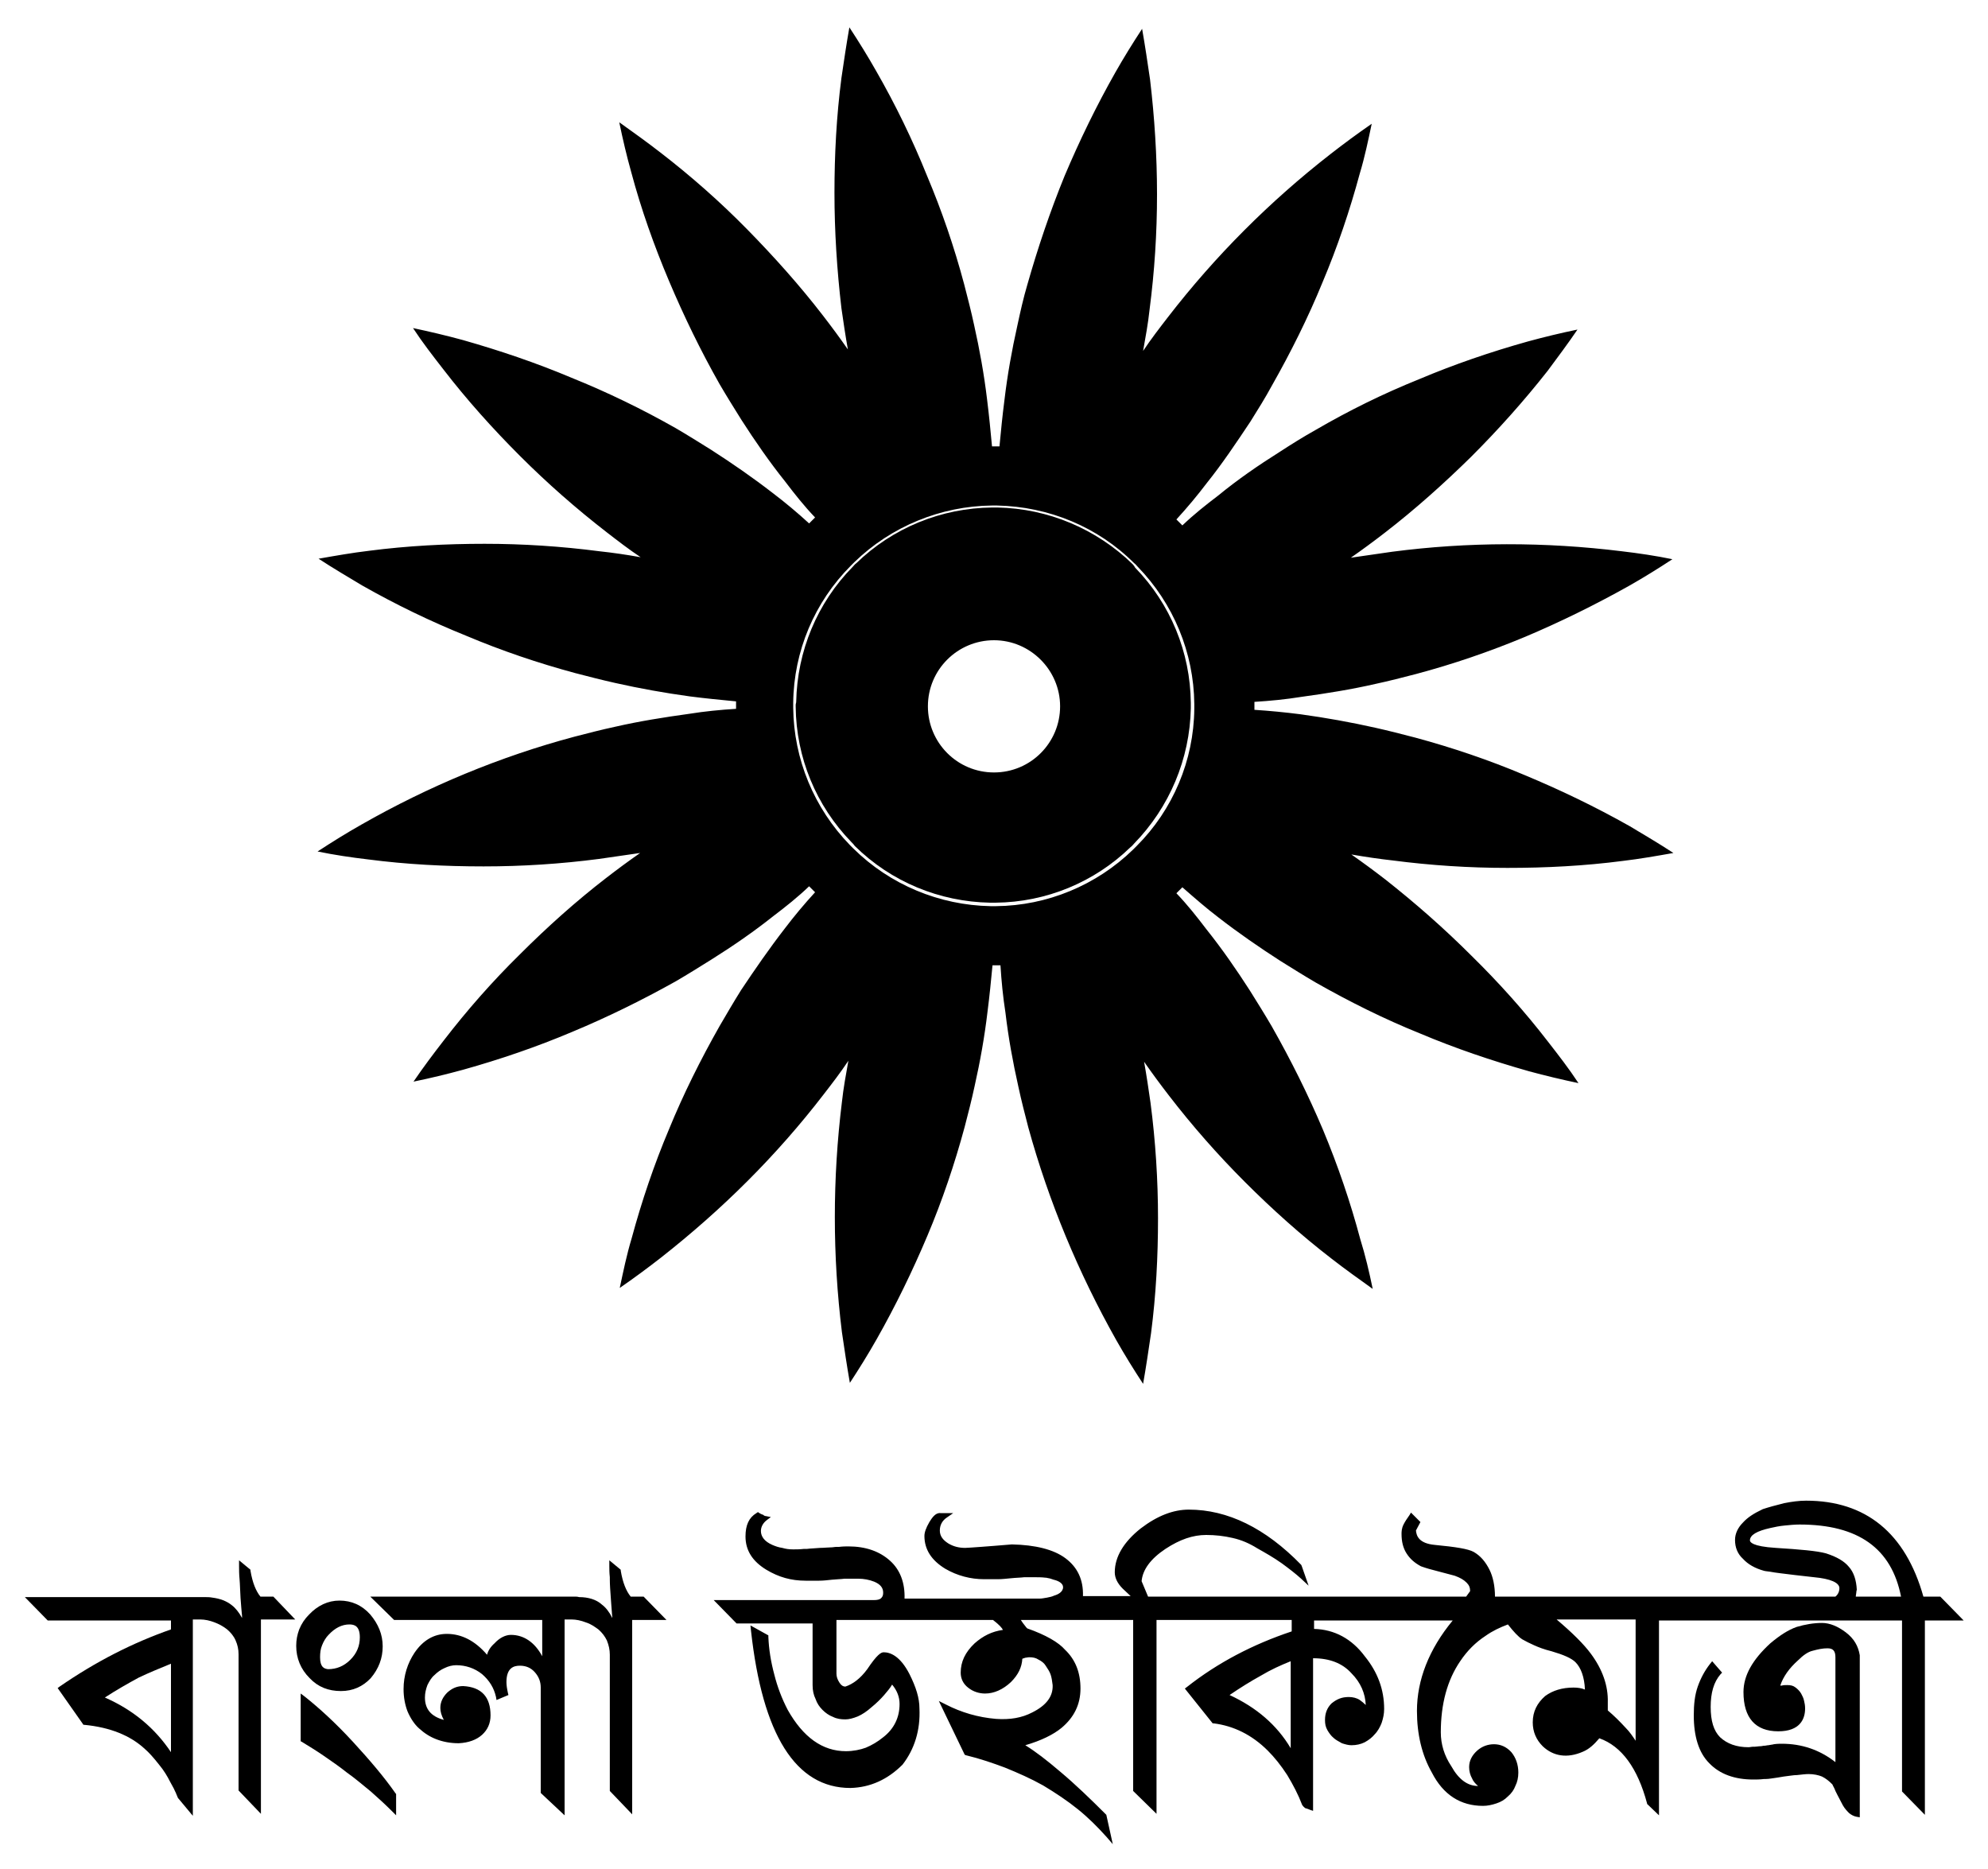
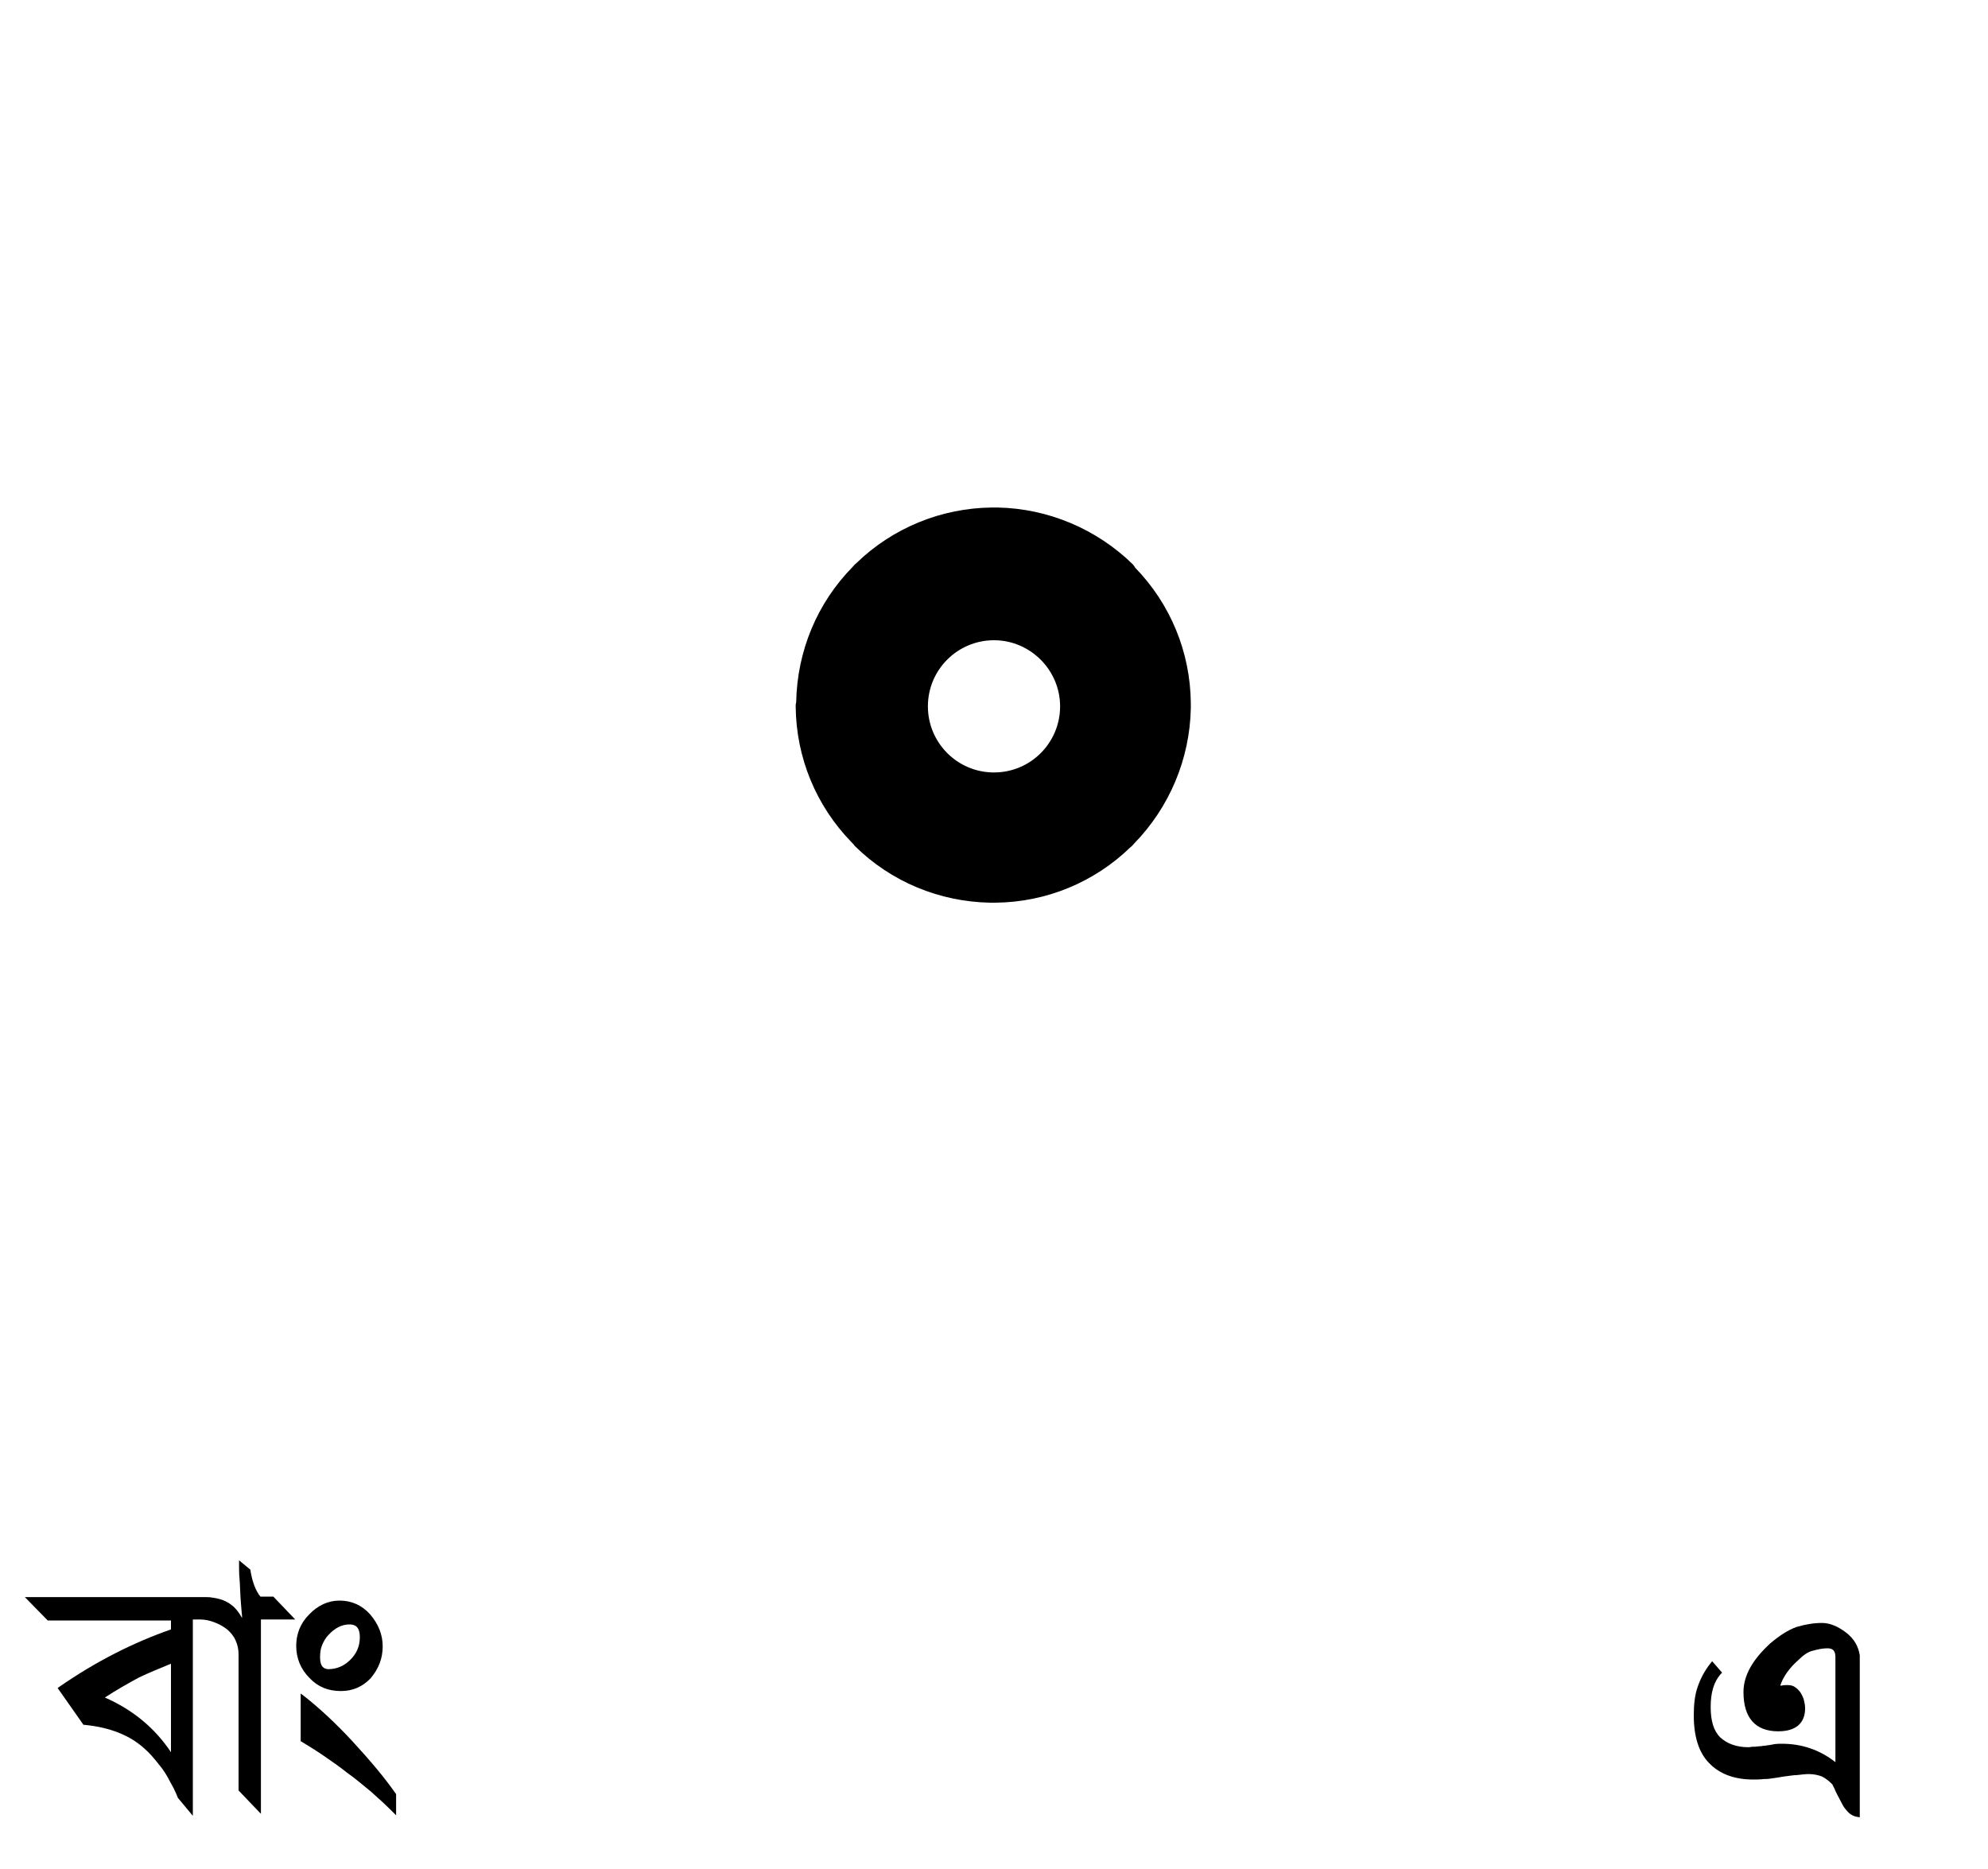
<svg xmlns="http://www.w3.org/2000/svg" xmlns:ns1="http://sodipodi.sourceforge.net/DTD/sodipodi-0.dtd" xmlns:ns2="http://www.inkscape.org/namespaces/inkscape" version="1.1" id="Layer_1" ns1:docname="Bangla_WikiMoitree_logo_vertical.svg" x="0px" y="0px" viewBox="0 0 400 376" xml:space="preserve" ns2:version="1.0.2-2 (e86c870879, 2021-01-15)" width="400" height="376">
  <defs id="defs302" />
  <ns1:namedview pagecolor="#ffffff" bordercolor="#666666" borderopacity="1" objecttolerance="10" gridtolerance="10" guidetolerance="10" ns2:pageopacity="0" ns2:pageshadow="2" ns2:window-width="1920" ns2:window-height="991" id="namedview300" showgrid="false" ns2:zoom="1.0904255" ns2:cx="260.59426" ns2:cy="265.33494" ns2:window-x="-9" ns2:window-y="-9" ns2:window-maximized="1" ns2:current-layer="Layer_1" />
  <style type="text/css" id="style275">
	.st0{fill:none;}
</style>
  <g id="g319">
    <g id="g77">
      <g id="g294">
        <g id="g289">
          <path d="m 55,321.2 h -2.6 c -0.9,-1.1 -1.6,-2.8 -2,-5.2 v -0.2 l -2.3,-1.9 v 1.1 c 0,0.7 0,1.7 0.1,2.7 0.1,1.1 0.1,2.3 0.2,3.8 0.1,1.4 0.2,2.6 0.3,3.6 v 0.3 c 0,0 0,0 0,0.1 -0.6,-1.1 -1.3,-2 -2.1,-2.6 -1,-0.8 -2.3,-1.3 -3.9,-1.5 -0.5,-0.1 -1,-0.1 -1.6,-0.1 H 5 l 4.6,4.7 h 24.8 v 1.8 c -7.7,2.7 -15,6.4 -22.4,11.5 l -0.4,0.3 5.2,7.4 H 17 c 5.1,0.5 9.2,2.1 12.2,4.9 0.8,0.7 1.7,1.7 2.8,3.1 1,1.2 1.7,2.4 2.2,3.4 l 0.6,1.1 c 0.3,0.5 0.4,0.9 0.5,1 0.2,0.4 0.3,0.8 0.5,1.2 l 3,3.6 v -39.5 h 1.5 c 0.9,0 1.9,0.2 2.9,0.6 0.8,0.3 1.6,0.7 2.5,1.4 0.7,0.6 1.3,1.3 1.7,2.2 0.4,0.9 0.6,1.8 0.6,2.8 v 27.4 l 4.5,4.7 v -39.1 h 6.9 z m -20.6,13.5 v 17.8 c -3.2,-4.8 -7.6,-8.5 -13.3,-11 2.3,-1.5 4.6,-2.8 6.8,-4 2.1,-1 4.3,-1.9 6.5,-2.8 z" id="path277" />
          <path d="m 71,350.4 c -3.5,-3.8 -6.8,-6.8 -9.7,-9.1 l -0.8,-0.6 v 9.6 l 0.2,0.1 c 1.3,0.8 2.8,1.7 4.4,2.8 1.6,1.1 3.2,2.2 4.7,3.4 1.7,1.2 3.2,2.5 4.8,3.8 1.6,1.4 3,2.7 4.3,4 l 0.8,0.8 v -4.3 l -0.1,-0.1 c -2.3,-3.3 -5.2,-6.7 -8.6,-10.4 z" id="path279" />
          <path d="m 68.6,340.2 c 2.4,0 4.4,-0.9 6,-2.6 1.6,-1.9 2.4,-4 2.4,-6.4 0,-2.4 -0.9,-4.5 -2.5,-6.4 -1.7,-1.9 -3.8,-2.8 -6.2,-2.8 -2.3,0 -4.4,1 -6.1,2.8 -0.9,0.9 -1.5,1.8 -2,3 -0.4,1.1 -0.6,2.1 -0.6,3.3 0,2.5 0.9,4.7 2.7,6.5 1.7,1.8 3.8,2.6 6.3,2.6 z m -4.2,-6.8 c 0,-0.9 0.1,-1.7 0.4,-2.4 0.3,-0.8 0.8,-1.6 1.3,-2.1 1.3,-1.4 2.7,-2.1 4.2,-2.1 1,0 2.1,0.3 2.1,2.6 0,1.7 -0.6,3.2 -1.9,4.5 -1.3,1.3 -2.8,1.9 -4.5,1.9 -0.8,-0.1 -1.6,-0.4 -1.6,-2.4 z" id="path281" />
-           <path d="m 126.9,321.2 c -0.9,-1.1 -1.6,-2.8 -2,-5.2 v -0.2 l -2.3,-1.9 v 1.1 c 0,0.6 0,1.4 0.1,2.3 v 0.4 c 0,1.1 0.1,2.4 0.2,3.8 l 0.1,1.4 c 0.1,0.9 0.1,1.7 0.2,2.4 0,0.1 0,0.1 0,0.2 -0.6,-1.2 -1.3,-2.1 -2.1,-2.7 -1.1,-1 -2.7,-1.5 -4.6,-1.5 -0.3,-0.1 -0.6,-0.1 -0.9,-0.1 H 74.5 l 4.8,4.7 h 29.8 v 7.3 c -1.5,-2.8 -3.7,-4.3 -6.3,-4.3 -1.1,0 -2.3,0.6 -3.3,1.7 -0.8,0.7 -1.3,1.5 -1.5,2.3 -2.4,-2.8 -5.1,-4.2 -8.1,-4.2 -2.6,0 -4.8,1.3 -6.5,3.8 -1.4,2.1 -2.2,4.6 -2.2,7.3 0,1.7 0.3,3.2 0.8,4.5 0.6,1.4 1.4,2.6 2.3,3.4 1.1,1 2.2,1.7 3.5,2.2 1.3,0.5 2.8,0.8 4.5,0.8 0,0 0,0 0,0 2,-0.1 3.6,-0.7 4.7,-1.7 1.1,-1 1.7,-2.3 1.7,-3.9 0,-3.7 -1.8,-5.7 -5.5,-5.9 -1.2,0 -2.2,0.4 -3.2,1.3 -0.9,0.9 -1.4,1.9 -1.4,3.1 0,0.7 0.2,1.5 0.7,2.4 -2.6,-0.7 -3.8,-2.2 -3.8,-4.5 0,-0.9 0.2,-1.7 0.5,-2.5 0.4,-0.8 0.8,-1.5 1.4,-2 0.6,-0.6 1.3,-1.1 2,-1.4 0.8,-0.4 1.6,-0.6 2.4,-0.6 1.9,0 3.7,0.6 5.2,1.8 1.5,1.3 2.4,2.8 2.8,4.6 l 0.1,0.6 2.4,-1 -0.1,-0.4 c -0.2,-0.9 -0.3,-1.6 -0.3,-2.2 0,-2.9 1.5,-3.3 2.7,-3.3 1.2,0 2.2,0.4 3,1.3 0.8,0.9 1.2,1.9 1.2,3.1 v 21.2 l 4.8,4.5 v -39.4 h 1.4 c 0.9,0 1.9,0.2 2.9,0.6 1,0.3 1.8,0.9 2.5,1.4 0.8,0.7 1.3,1.4 1.7,2.2 0.4,1 0.6,1.9 0.6,2.9 v 27.4 l 4.5,4.7 v -39.1 h 6.9 l -4.6,-4.7 z" id="path283" />
          <path d="m 371.4,328.4 c -1.6,-1.2 -3.2,-1.9 -4.8,-1.9 -1.7,0 -3.4,0.3 -5.1,0.8 -1.7,0.6 -3.4,1.7 -5.3,3.3 -3.6,3.3 -5.4,6.5 -5.4,9.8 0,5.2 2.4,7.9 7,7.9 4.4,0 5.4,-2.5 5.4,-4.6 0,-0.6 -0.1,-1.1 -0.2,-1.5 -0.1,-0.6 -0.4,-1.1 -0.6,-1.5 -0.3,-0.5 -0.7,-0.9 -1.1,-1.2 -0.5,-0.4 -1,-0.5 -1.7,-0.5 -0.3,0 -0.8,0 -1.1,0.1 -0.1,0 -0.2,0 -0.3,0 0.6,-1.8 1.8,-3.5 3.6,-5.1 1,-1 2,-1.7 2.9,-1.9 1.1,-0.3 2,-0.5 3,-0.5 1.1,0 1.6,0.5 1.6,1.8 v 21.1 c -3.2,-2.5 -6.8,-3.7 -10.8,-3.7 -0.4,0 -0.9,0 -1.6,0.1 -0.3,0.1 -0.7,0.1 -1.1,0.2 -0.3,0 -0.5,0.1 -0.8,0.1 -0.3,0 -0.5,0.1 -0.8,0.1 -0.4,0 -0.8,0.1 -1.1,0.1 h -0.3 c -0.4,0 -0.7,0.1 -1,0.1 -2.4,0 -4.3,-0.7 -5.7,-2 -1.3,-1.3 -1.9,-3.3 -1.9,-6.1 0,-2.8 0.6,-5 2,-6.6 l 0.3,-0.3 -2,-2.3 -0.4,0.5 c -1.1,1.4 -1.9,2.9 -2.5,4.6 -0.6,1.7 -0.8,3.6 -0.8,5.8 0,4.2 1,7.5 3.1,9.6 2.1,2.2 5.1,3.3 8.9,3.3 0.6,0 1.3,0 2.1,-0.1 h 0.3 c 0.8,0 1.6,-0.2 2.5,-0.3 l 1.2,-0.2 c 1,-0.1 1.9,-0.3 2.7,-0.3 0.9,-0.1 1.7,-0.2 2.3,-0.2 1,0 2,0.2 2.7,0.5 0.8,0.4 1.4,0.9 2,1.5 l 0.1,0.1 c 0.1,0.3 0.4,0.7 0.6,1.3 l 0.4,0.8 c 0.3,0.6 0.7,1.3 1.1,2.1 0.4,0.7 0.9,1.2 1.3,1.6 0.4,0.3 0.9,0.6 1.5,0.7 l 0.6,0.1 V 333 c -0.3,-1.8 -1.1,-3.3 -2.8,-4.6 z" id="path285" />
-           <path d="M 390.4,321.2 H 387 c -3.6,-12.8 -11.6,-19.3 -23.6,-19.3 -1.4,0 -2.9,0.2 -4.4,0.5 -1.6,0.4 -3.1,0.8 -4.3,1.2 -1.9,0.9 -3.1,1.7 -4,2.7 -1,1 -1.6,2.2 -1.6,3.5 0,1.5 0.5,2.8 1.6,3.8 1,1.1 2.4,1.9 4.2,2.4 0.3,0.1 0.7,0.1 1.3,0.2 0.5,0.1 1.2,0.2 2,0.3 1.7,0.2 3.9,0.5 6.8,0.8 3.3,0.3 5.1,1.1 5.1,2.2 0,0.7 -0.3,1.3 -0.8,1.7 h -68.5 c 0,-2.1 -0.4,-4 -1.1,-5.4 -0.8,-1.6 -1.8,-2.8 -3.2,-3.6 -1.1,-0.6 -3.6,-1 -7.8,-1.4 -3.2,-0.3 -3.7,-1.8 -3.8,-2.9 l 0.9,-1.7 -1.9,-1.9 -0.3,0.5 c -0.5,0.7 -0.9,1.3 -1.2,1.9 -0.4,0.8 -0.4,1.5 -0.4,1.9 0,1.5 0.3,2.8 1,3.9 0.7,1.1 1.6,1.9 2.9,2.6 1.1,0.4 2.2,0.7 3.4,1 1.1,0.3 2.3,0.6 3.4,0.9 1.1,0.4 1.8,0.8 2.4,1.4 0.5,0.5 0.7,1 0.7,1.7 l -0.8,1.1 h -64 l -1.3,-3.1 c 0.2,-2.3 1.8,-4.5 4.8,-6.5 2.9,-1.9 5.5,-2.8 8.2,-2.8 1.8,0 3.6,0.2 5.3,0.6 1.8,0.4 3.4,1.1 5,2.1 1.6,0.9 3.2,1.8 4.9,3 1.5,1.1 2.8,2.1 3.9,3.1 l 1.5,1.4 -1.4,-4 -0.1,-0.2 c -7.2,-7.4 -14.8,-11.1 -22.6,-11.1 -3.1,0 -6.3,1.2 -9.7,3.8 -3.4,2.7 -5.2,5.7 -5.2,8.8 0,1.1 0.5,2.2 1.6,3.3 l 1.6,1.5 h -9.6 c 0.1,-3.3 -1.1,-5.8 -3.5,-7.6 -2.4,-1.8 -6.1,-2.7 -10.8,-2.8 -2.6,0.2 -4.7,0.4 -6.3,0.5 -1.6,0.1 -2.6,0.2 -3.1,0.2 -1.3,0 -2.4,-0.3 -3.4,-0.9 -1.1,-0.7 -1.7,-1.5 -1.7,-2.6 0,-1.1 0.5,-2 1.4,-2.6 l 1.3,-0.9 h -1.6 c -0.1,0 -0.3,0 -0.4,0 h -0.2 c -0.1,0 -0.1,0 -0.2,0 -0.1,0 -0.2,0 -0.2,0 -1,-0.1 -1.7,1 -2.2,1.8 -0.7,1.2 -1,2.1 -1,2.8 0,2.7 1.4,4.9 4.2,6.6 2.4,1.4 5.1,2.1 7.8,2.1 0.3,0 0.6,0 0.9,0 0.4,0 0.9,0 1.4,0 h 0.5 c 0.8,0 1.6,-0.1 2.7,-0.2 0.9,-0.1 1.8,-0.1 2.6,-0.2 h 0.5 c 0.5,0 0.9,0 1.3,0 1,0 1.7,0 2.5,0.1 h 0.1 c 0.6,0.1 1,0.2 1.5,0.4 0.9,0.2 1.9,0.7 1.9,1.5 0,1 -1.1,1.5 -1.8,1.7 -0.4,0.2 -0.9,0.3 -1.4,0.4 -0.6,0.1 -1.1,0.2 -1.5,0.2 H 182 c 0.1,-3.2 -0.9,-5.8 -2.9,-7.6 -2.1,-1.9 -4.9,-2.9 -8.4,-2.9 -0.5,0 -1.1,0 -1.9,0.1 h -0.5 c -0.4,0 -0.7,0.1 -1.2,0.1 -0.6,0 -1.3,0.1 -2.1,0.1 -1,0.1 -1.9,0.1 -2.6,0.2 h -0.6 c -0.9,0.1 -1.6,0.1 -2.2,0.1 -0.9,0 -1.5,-0.1 -2.2,-0.3 -0.7,-0.1 -1.3,-0.3 -2,-0.6 -1.6,-0.7 -2.3,-1.7 -2.3,-2.8 0,-0.8 0.4,-1.6 1.2,-2.2 l 0.8,-0.6 -1,-0.2 c -0.2,0 -0.4,-0.1 -0.6,-0.3 h -0.1 c -0.3,-0.1 -0.4,-0.2 -0.6,-0.3 l -0.3,-0.2 -0.3,0.2 c -1.5,0.9 -2.2,2.4 -2.2,4.7 0,2.8 1.4,5 4.2,6.7 2.5,1.5 5,2.2 7.9,2.2 0.3,0 0.6,0 0.9,0 0.4,0 0.8,0 1.4,0 h 0.4 c 0.8,0 1.7,-0.1 2.6,-0.2 0.9,-0.1 1.8,-0.1 2.5,-0.2 h 0.6 c 0.5,0 0.9,0 1.3,0 0.3,0 0.6,0 0.9,0 1.1,0 2.2,0.2 3.2,0.6 1.2,0.5 1.8,1.2 1.8,2.2 0,0.5 -0.1,0.8 -0.4,1.1 -0.3,0.3 -0.8,0.4 -1.5,0.4 h -32.2 l 4.6,4.7 h 15.3 V 339 c 0,1.1 0.2,2 0.6,2.8 0.3,0.9 0.8,1.6 1.4,2.2 0.6,0.6 1.3,1.1 2.1,1.4 0.8,0.4 1.6,0.5 2.5,0.5 0.7,0 1.5,-0.2 2.5,-0.6 0.9,-0.4 1.8,-1 2.7,-1.8 1.1,-0.9 1.9,-1.7 2.6,-2.5 0.6,-0.7 1.2,-1.4 1.6,-2.1 1,1.2 1.5,2.5 1.5,3.9 0,2.7 -1.1,5 -3.3,6.7 -1.1,0.9 -2.3,1.6 -3.5,2.1 -1.1,0.4 -2.5,0.7 -4,0.7 -4.7,0 -8.6,-2.8 -11.7,-8.3 -1.2,-2.3 -2.1,-4.7 -2.7,-7.1 -0.7,-2.6 -1.1,-5.1 -1.2,-7.6 V 329 l -3.6,-2 0.1,1 c 2.3,21 9,31.7 20,31.7 4,-0.1 7.5,-1.7 10.5,-4.7 2.4,-3.1 3.6,-6.9 3.4,-11.3 0,-2.1 -0.7,-4.3 -2,-6.9 -1.9,-3.7 -3.9,-4.4 -5.2,-4.4 -0.5,0 -1.3,0.4 -3.3,3.4 -1.4,1.9 -2.9,3 -4.4,3.5 -0.5,0 -0.9,-0.3 -1.2,-0.8 -0.4,-0.6 -0.6,-1.2 -0.6,-1.8 v -10.8 h 31.5 c 1.3,1 1.8,1.6 2,2 -2.2,0.3 -4,1.2 -5.7,2.7 -1.9,1.8 -2.8,3.7 -2.8,5.9 0,1.2 0.5,2.3 1.6,3.1 0.9,0.7 2.1,1.1 3.3,1.1 1.8,0 3.6,-0.8 5.2,-2.3 1.5,-1.5 2.2,-3 2.3,-4.7 0.2,-0.1 0.4,-0.1 0.6,-0.2 0.2,0 0.5,-0.1 0.8,-0.1 0.7,0 1.3,0.1 1.9,0.5 0.6,0.3 1.1,0.7 1.4,1.2 0.4,0.6 0.8,1.2 1,1.8 0.2,0.6 0.3,1.3 0.4,2.1 0.1,2.3 -1.3,4.1 -4.1,5.5 -2.1,1.1 -4.5,1.5 -7.3,1.3 -3.6,-0.3 -7,-1.3 -10.1,-2.9 l -1.4,-0.7 5.2,10.8 0.2,0.1 c 2.9,0.7 5.5,1.6 7.9,2.5 2.7,1.1 5.2,2.2 7.7,3.6 2.5,1.5 4.9,3.1 7,4.8 2.1,1.7 3.9,3.5 5.7,5.5 l 1.3,1.5 -1.3,-5.9 -0.1,-0.1 c -3.1,-3.1 -6.1,-6 -9.2,-8.6 -2.7,-2.3 -4.9,-4 -7,-5.3 3.1,-0.9 5.6,-2.1 7.3,-3.5 2.5,-2.1 3.8,-4.7 3.8,-7.9 0,-3.2 -1,-5.8 -3.1,-7.8 -1.3,-1.5 -3.9,-3 -7.6,-4.3 l -0.2,-0.2 c -0.2,-0.3 -0.5,-0.6 -0.7,-0.9 -0.1,-0.2 -0.3,-0.4 -0.4,-0.6 H 228 v 34.4 l 4.7,4.6 v -39 h 27.2 v 2.3 c -7.8,2.6 -14.9,6.3 -21.1,11.2 l -0.4,0.3 5.6,7 h 0.2 c 4,0.5 7.7,2.3 10.9,5.5 1.3,1.3 2.6,2.9 3.9,4.9 1.2,2 2.2,3.9 3,6 0.2,0.3 0.4,0.5 0.7,0.7 h 0.1 c 0.3,0.1 0.6,0.2 0.8,0.3 l 0.6,0.2 v -30.7 c 3.3,0 5.9,1 7.7,3 1.9,1.9 2.8,4.1 2.9,6.4 v 0 c -0.4,-0.4 -0.8,-0.7 -1.2,-1 -0.6,-0.4 -1.4,-0.6 -2.2,-0.6 -1.4,0 -2.4,0.4 -3.5,1.3 -0.9,0.9 -1.3,2 -1.3,3.3 0,0.8 0.1,1.4 0.5,2.1 0.3,0.5 0.7,1.1 1.2,1.5 0.4,0.4 1,0.7 1.7,1.1 0.6,0.2 1.3,0.4 1.9,0.4 1,0 1.9,-0.2 2.7,-0.6 0.9,-0.5 1.5,-1 2,-1.6 0.6,-0.6 1.1,-1.5 1.4,-2.3 0.3,-0.9 0.5,-1.8 0.5,-2.8 0,-3.9 -1.3,-7.4 -3.9,-10.6 -2.6,-3.5 -6.1,-5.4 -10.2,-5.5 V 326 h 27.9 c -4.8,5.8 -7.2,12 -7.2,18.2 0,4.7 1,8.9 3,12.4 2.3,4.5 5.8,6.7 10.3,6.7 0.9,0 1.8,-0.2 2.7,-0.5 0.9,-0.3 1.6,-0.7 2.3,-1.4 0.7,-0.6 1.2,-1.3 1.5,-2.1 0.4,-0.8 0.6,-1.7 0.6,-2.7 0,-1.6 -0.5,-3 -1.4,-4.1 -1,-1.1 -2.2,-1.6 -3.5,-1.6 -1.2,0 -2.4,0.4 -3.4,1.3 -1,0.9 -1.6,2 -1.6,3.3 0,0.8 0.2,1.6 0.6,2.3 0.2,0.5 0.6,1 1.2,1.5 v 0 c -2.1,0 -3.9,-1.3 -5.4,-4 -1.4,-2.1 -2.1,-4.4 -2.1,-6.8 0,-5.7 1.3,-10.5 3.9,-14.3 1.4,-2.1 3.1,-3.8 5.1,-5.1 1.4,-1 2.9,-1.7 4.5,-2.3 1.1,1.4 2.1,2.5 2.9,3 0.7,0.4 1.5,0.8 2.4,1.2 0.9,0.4 1.9,0.8 3.5,1.2 2.4,0.7 4,1.4 4.8,2.2 1.1,1.1 1.8,3 1.9,5.5 -0.7,-0.3 -1.5,-0.4 -2.3,-0.4 -2.3,0 -4.2,0.6 -5.7,1.7 -1.6,1.4 -2.5,3.1 -2.5,5.3 0,1.9 0.7,3.5 2,4.8 2.1,2 4.9,2.5 8.1,1.1 1.2,-0.5 2.2,-1.4 3.3,-2.7 4.5,1.6 7.7,6 9.6,13.1 v 0.1 l 2.4,2.3 V 326 h 48.9 v 34.4 l 4.6,4.7 V 326 h 7.8 z m -18.4,-6 c -0.9,-1.1 -2.4,-2 -4.6,-2.7 -1.8,-0.5 -5.3,-0.8 -10.1,-1.1 -4.8,-0.3 -5.2,-1.2 -5.2,-1.5 0,-1.1 1.4,-1.9 4.1,-2.5 0.9,-0.2 1.8,-0.4 2.9,-0.5 1,-0.1 2,-0.2 3,-0.2 11.8,0 18.5,4.8 20.4,14.5 h -9.1 c 0,-0.3 0.1,-0.6 0.1,-0.8 0,-0.3 0.1,-0.5 0.1,-0.6 -0.1,-1.9 -0.6,-3.5 -1.6,-4.6 z m -51.9,17.5 c -1.4,-1.9 -3.7,-4.2 -6.9,-6.9 h 15.9 v 24.4 c -0.6,-0.9 -1.2,-1.8 -2,-2.6 -1.2,-1.3 -2.3,-2.4 -3.6,-3.5 0,-0.3 0,-0.5 0,-0.7 v -0.9 c 0.1,-3.4 -1.1,-6.7 -3.4,-9.8 z m -60.4,1.5 v 17.5 c -2.8,-4.7 -6.9,-8.2 -12.3,-10.7 2.2,-1.5 4.3,-2.8 6.3,-3.9 2,-1.2 4,-2.1 6,-2.9 z" id="path287" />
        </g>
        <g id="g61">
-           <path id="path57" d="m 306.7,155.9 c -7.1,-3 -14.5,-5.5 -21.9,-7.5 -2.7,-0.7 -5.4,-1.4 -8.1,-2 -4.9,-1.1 -9.9,-2 -15,-2.7 -3.1,-0.4 -6.2,-0.7 -9.3,-0.9 v -1.6 c 3.2,-0.2 6.3,-0.5 9.4,-1 5.1,-0.7 10.1,-1.5 14.9,-2.6 2.8,-0.6 5.5,-1.3 8.2,-2 7.5,-2 14.8,-4.5 22,-7.5 7.1,-3 14,-6.4 20.8,-10.2 3,-1.7 5.9,-3.5 8.8,-5.4 -3.4,-0.7 -6.8,-1.2 -10.2,-1.6 -15.4,-1.9 -30.9,-1.9 -46.2,0.1 -2.8,0.4 -5.5,0.8 -8.3,1.2 2.3,-1.6 4.6,-3.3 6.8,-5 6.1,-4.7 11.9,-9.9 17.4,-15.3 5.5,-5.5 10.6,-11.2 15.4,-17.3 2,-2.7 4.1,-5.5 6,-8.3 -3.4,0.7 -6.7,1.5 -10,2.4 -7.5,2.1 -14.8,4.6 -21.9,7.6 -7.2,2.9 -14.1,6.3 -20.8,10.2 -2.5,1.4 -4.9,2.9 -7.2,4.4 -4.3,2.7 -8.5,5.6 -12.4,8.8 -2.5,1.9 -4.9,3.8 -7.2,6 -0.4,-0.4 -0.8,-0.8 -1.2,-1.2 2.2,-2.4 4.2,-4.8 6.1,-7.3 3.2,-4 6,-8.2 8.8,-12.4 1.5,-2.4 3,-4.8 4.3,-7.2 3.8,-6.7 7.3,-13.7 10.2,-20.8 3,-7.1 5.5,-14.5 7.5,-21.9 1,-3.3 1.7,-6.7 2.4,-10 -2.9,2 -5.6,4 -8.3,6.1 -12.2,9.5 -23.2,20.5 -32.7,32.8 -1.7,2.2 -3.4,4.4 -5,6.8 0.5,-2.8 1,-5.5 1.3,-8.3 1,-7.7 1.5,-15.4 1.5,-23.2 0,-7.7 -0.5,-15.5 -1.4,-23.1 -0.5,-3.4 -1,-6.8 -1.6,-10.2 -1.9,2.9 -3.7,5.8 -5.4,8.8 -3.8,6.7 -7.2,13.7 -10.2,20.8 -2.9,7.1 -5.4,14.5 -7.5,21.9 -0.8,2.7 -1.4,5.4 -2,8.2 -1.1,4.9 -2,9.9 -2.6,15 -0.4,3.1 -0.7,6.1 -1,9.3 h -1.5 c -0.3,-3.2 -0.6,-6.3 -1,-9.5 -0.6,-5 -1.5,-10 -2.6,-14.9 -0.6,-2.8 -1.3,-5.5 -2,-8.2 -2,-7.5 -4.5,-14.8 -7.5,-21.9 -2.9,-7.2 -6.3,-14.2 -10.2,-21 -1.7,-3 -3.5,-5.9 -5.4,-8.8 -0.6,3.4 -1.1,6.8 -1.6,10.2 -1,7.7 -1.4,15.4 -1.4,23.1 0,7.7 0.5,15.5 1.4,23.2 0.4,2.8 0.8,5.5 1.3,8.3 -1.6,-2.3 -3.3,-4.6 -5,-6.8 -4.7,-6.1 -9.9,-11.9 -15.3,-17.4 -5.4,-5.5 -11.3,-10.7 -17.4,-15.4 -2.7,-2.1 -5.5,-4.1 -8.3,-6.1 0.7,3.4 1.5,6.8 2.4,10 2,7.5 4.6,14.8 7.6,21.9 3,7.1 6.4,14.1 10.2,20.8 1.4,2.4 2.9,4.8 4.4,7.2 2.7,4.2 5.6,8.4 8.8,12.4 1.9,2.5 3.8,4.9 6,7.2 -0.4,0.4 -0.8,0.8 -1.2,1.2 -2.4,-2.2 -4.8,-4.2 -7.3,-6.1 -4,-3.1 -8.2,-6 -12.4,-8.7 -2.4,-1.5 -4.8,-3 -7.2,-4.4 C 129.2,82.3 122.2,78.9 115,76 107.9,73 100.5,70.5 93.1,68.4 89.8,67.5 86.4,66.7 83.1,66 c 1.9,2.9 4,5.6 6.1,8.3 4.7,6.1 9.9,11.9 15.4,17.4 5.5,5.5 11.3,10.6 17.5,15.4 2.2,1.7 4.4,3.4 6.8,5 -2.8,-0.5 -5.5,-0.9 -8.3,-1.2 -7.7,-1 -15.4,-1.5 -23.1,-1.5 -7.7,0 -15.5,0.4 -23.2,1.4 -3.4,0.4 -6.8,1 -10.2,1.6 2.9,1.9 5.8,3.6 8.8,5.4 6.7,3.8 13.7,7.2 20.9,10.1 7.1,3 14.5,5.5 21.9,7.5 2.7,0.7 5.4,1.4 8.1,2 4.9,1.1 9.9,2 15,2.7 3.1,0.4 6.2,0.7 9.3,1 v 1.5 c -3.2,0.2 -6.3,0.5 -9.4,1 -5.1,0.7 -10.1,1.5 -14.9,2.6 -2.8,0.6 -5.5,1.3 -8.2,2 -15,4 -29.4,10 -42.9,17.7 -3,1.7 -5.9,3.5 -8.8,5.4 3.4,0.7 6.8,1.2 10.2,1.6 7.7,1 15.4,1.4 23.2,1.4 7.8,0 15.5,-0.5 23.2,-1.5 2.8,-0.4 5.5,-0.8 8.3,-1.2 -2.3,1.6 -4.6,3.3 -6.8,5 -6.1,4.7 -11.9,9.9 -17.4,15.4 -5.5,5.4 -10.6,11.2 -15.3,17.3 -2.1,2.7 -4.2,5.5 -6.1,8.3 3.4,-0.7 6.7,-1.5 10,-2.4 7.5,-2.1 14.8,-4.6 21.9,-7.6 7.2,-3 14.1,-6.4 20.9,-10.2 2.4,-1.4 4.8,-2.9 7.2,-4.4 4.3,-2.7 8.5,-5.6 12.4,-8.7 2.5,-1.9 4.9,-3.8 7.2,-6 0.4,0.4 0.8,0.8 1.2,1.2 -2.2,2.4 -4.2,4.8 -6.1,7.3 -3.1,4 -6,8.2 -8.8,12.4 -1.5,2.4 -2.9,4.8 -4.3,7.2 -3.8,6.7 -7.3,13.7 -10.2,20.8 -3,7.1 -5.5,14.5 -7.5,21.9 -1,3.3 -1.7,6.7 -2.4,10 2.9,-2 5.6,-4 8.3,-6.1 6.1,-4.8 11.9,-9.9 17.4,-15.4 5.5,-5.5 10.6,-11.3 15.3,-17.4 1.7,-2.2 3.4,-4.4 5,-6.8 -0.5,2.8 -1,5.5 -1.3,8.3 -1.9,15.4 -1.9,30.9 0,46.3 0.5,3.4 1,6.8 1.6,10.2 1.9,-2.9 3.7,-5.8 5.4,-8.8 3.8,-6.7 7.2,-13.7 10.2,-20.8 3,-7.1 5.5,-14.5 7.5,-21.9 0.7,-2.7 1.4,-5.4 2,-8.2 1.1,-4.9 2,-9.9 2.6,-15 0.4,-3.1 0.7,-6.2 1,-9.3 h 1.6 c 0.2,3.2 0.5,6.3 1,9.5 0.6,5.1 1.5,10 2.6,14.9 0.6,2.8 1.3,5.5 2,8.2 4.1,14.9 10.1,29.3 17.7,42.8 1.7,3 3.5,5.9 5.4,8.8 0.6,-3.4 1.1,-6.8 1.6,-10.2 1,-7.7 1.4,-15.4 1.4,-23.1 0,-7.7 -0.5,-15.5 -1.5,-23.2 -0.4,-2.8 -0.8,-5.5 -1.3,-8.3 1.6,2.3 3.3,4.6 5,6.8 4.7,6.1 9.8,11.9 15.3,17.4 5.5,5.5 11.3,10.7 17.4,15.4 2.7,2.1 5.5,4.1 8.3,6.1 -0.7,-3.4 -1.5,-6.8 -2.5,-10 -2,-7.5 -4.5,-14.8 -7.5,-22 -3,-7.1 -6.5,-14.1 -10.3,-20.8 -1.4,-2.4 -2.9,-4.8 -4.4,-7.2 -2.7,-4.2 -5.6,-8.4 -8.8,-12.4 -1.9,-2.5 -3.8,-4.9 -6,-7.2 0.4,-0.4 0.8,-0.8 1.2,-1.2 2.4,2.1 4.8,4.2 7.3,6.1 4,3.1 8.2,6 12.4,8.7 2.4,1.5 4.8,3 7.2,4.4 6.7,3.8 13.7,7.3 20.9,10.2 7.1,3 14.5,5.5 21.9,7.6 3.3,0.9 6.7,1.7 10,2.4 -1.9,-2.9 -4,-5.6 -6.1,-8.3 -4.7,-6.1 -9.9,-11.9 -15.4,-17.3 -5.5,-5.5 -11.3,-10.6 -17.4,-15.4 -2.2,-1.7 -4.5,-3.4 -6.8,-5 2.9,0.5 5.6,0.9 8.3,1.2 7.7,1 15.4,1.5 23.1,1.5 7.8,0 15.5,-0.4 23.2,-1.4 3.4,-0.4 6.8,-1 10.2,-1.6 -2.9,-1.9 -5.8,-3.6 -8.8,-5.4 -7.1,-4 -14,-7.3 -21.2,-10.3 z m -66.4,-13.3 c -0.1,10.4 -4.3,20.3 -11.6,27.6 l -0.7,0.7 c -7.4,7.2 -17.3,11.3 -27.6,11.4 h -1.1 c -10.3,-0.2 -20.2,-4.3 -27.6,-11.6 -0.2,-0.2 -0.5,-0.5 -0.7,-0.7 -7.2,-7.4 -11.3,-17.3 -11.4,-27.6 v -1 c 0.1,-10.4 4.3,-20.3 11.6,-27.6 l 0.7,-0.7 c 7.4,-7.2 17.4,-11.3 27.7,-11.4 h 1 c 10.4,0.2 20.3,4.3 27.6,11.6 0.3,0.2 0.5,0.5 0.7,0.7 7.2,7.4 11.3,17.3 11.4,27.6 z" />
          <path id="path59" d="m 227.9,113.5 c -7.3,-7.1 -17,-11.2 -27.2,-11.4 -0.2,0 -0.5,0 -0.7,0 -0.2,0 -0.3,0 -0.4,0 -10.2,0.1 -20,4.1 -27.3,11.2 -0.3,0.2 -0.5,0.5 -0.7,0.7 -7.2,7.3 -11.2,17 -11.4,27.2 0,0.2 -0.1,0.4 -0.1,0.6 v 0.4 c 0.1,10.2 4.1,19.9 11.2,27.2 0.3,0.3 0.5,0.5 0.7,0.8 7.3,7.2 17,11.2 27.2,11.4 0.3,0 0.5,0 0.7,0 0.2,0 0.3,0 0.4,0 10.2,-0.1 19.9,-4.1 27.2,-11.2 0.3,-0.2 0.5,-0.5 0.7,-0.7 7.1,-7.3 11.2,-17 11.4,-27.2 v -1.1 c -0.1,-10.2 -4.1,-19.9 -11.2,-27.2 -0.1,-0.2 -0.3,-0.5 -0.5,-0.7 z M 200,155.4 c -7.4,0 -13.3,-6 -13.3,-13.3 0,-7.4 6,-13.3 13.3,-13.3 7.3,0 13.3,6 13.3,13.3 0,7.3 -5.9,13.3 -13.3,13.3 z" />
        </g>
      </g>
      <rect class="st0" width="400" height="376" id="rect296" x="0" y="0" />
    </g>
  </g>
</svg>